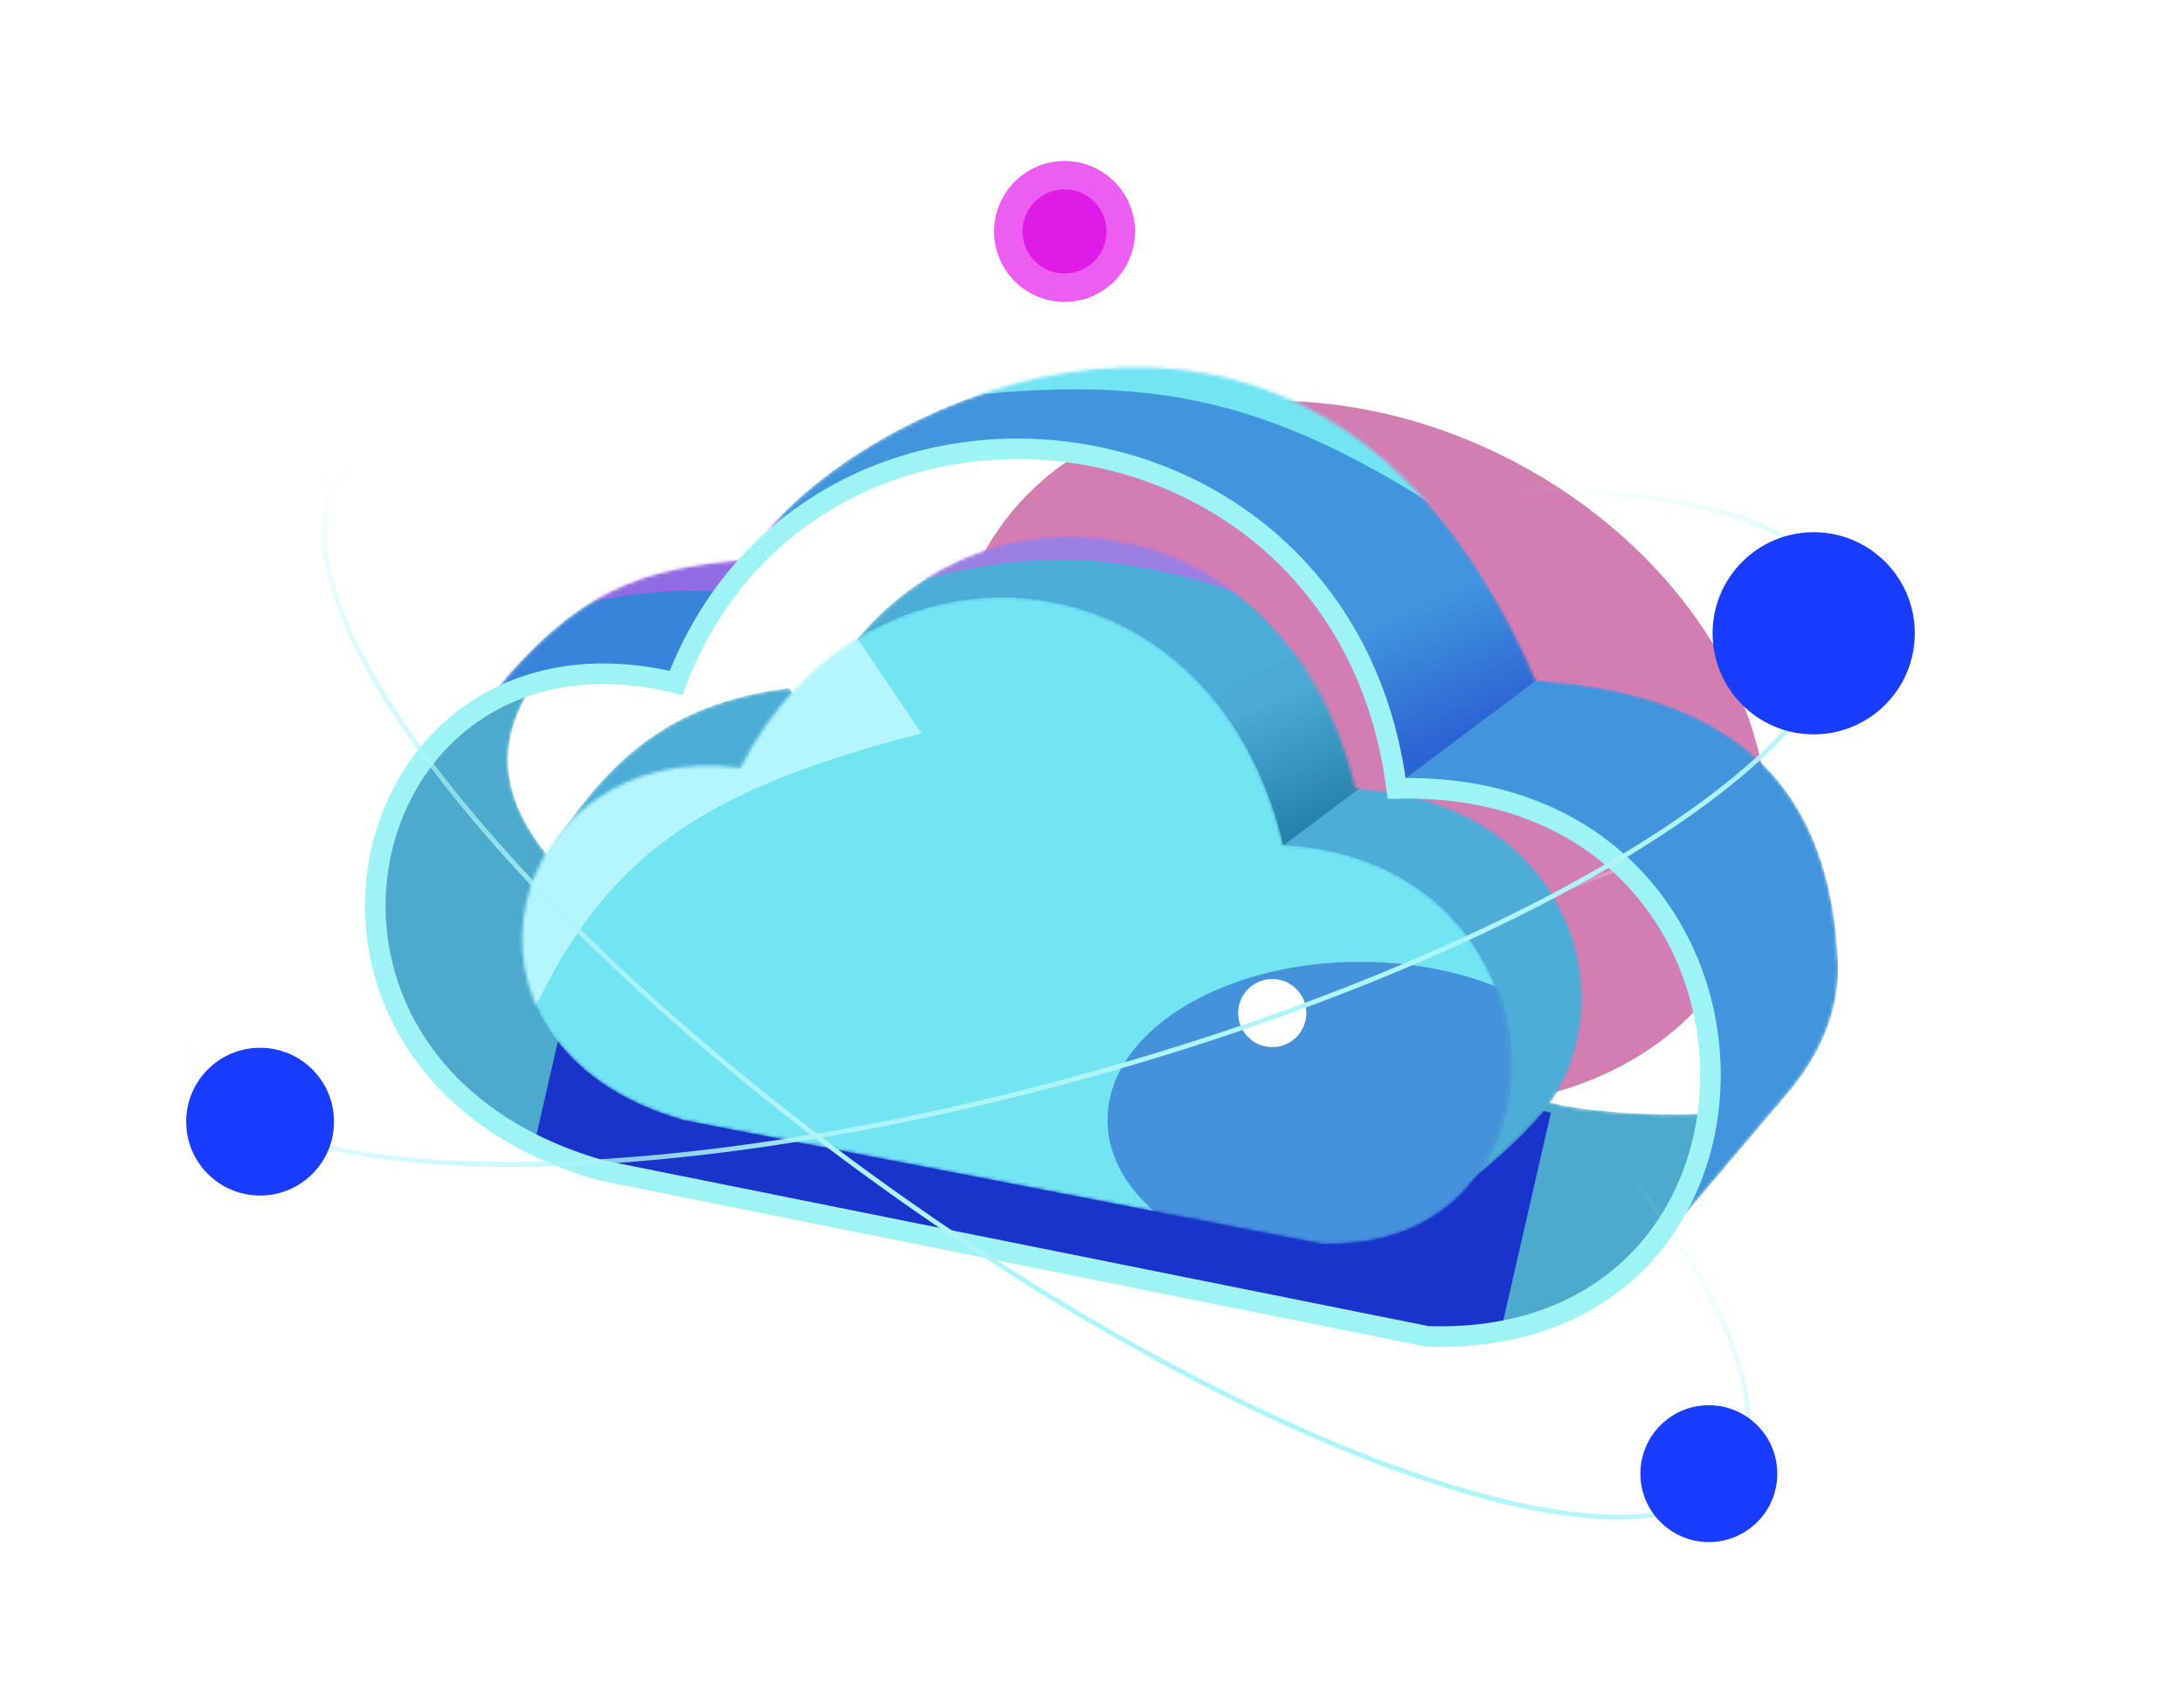
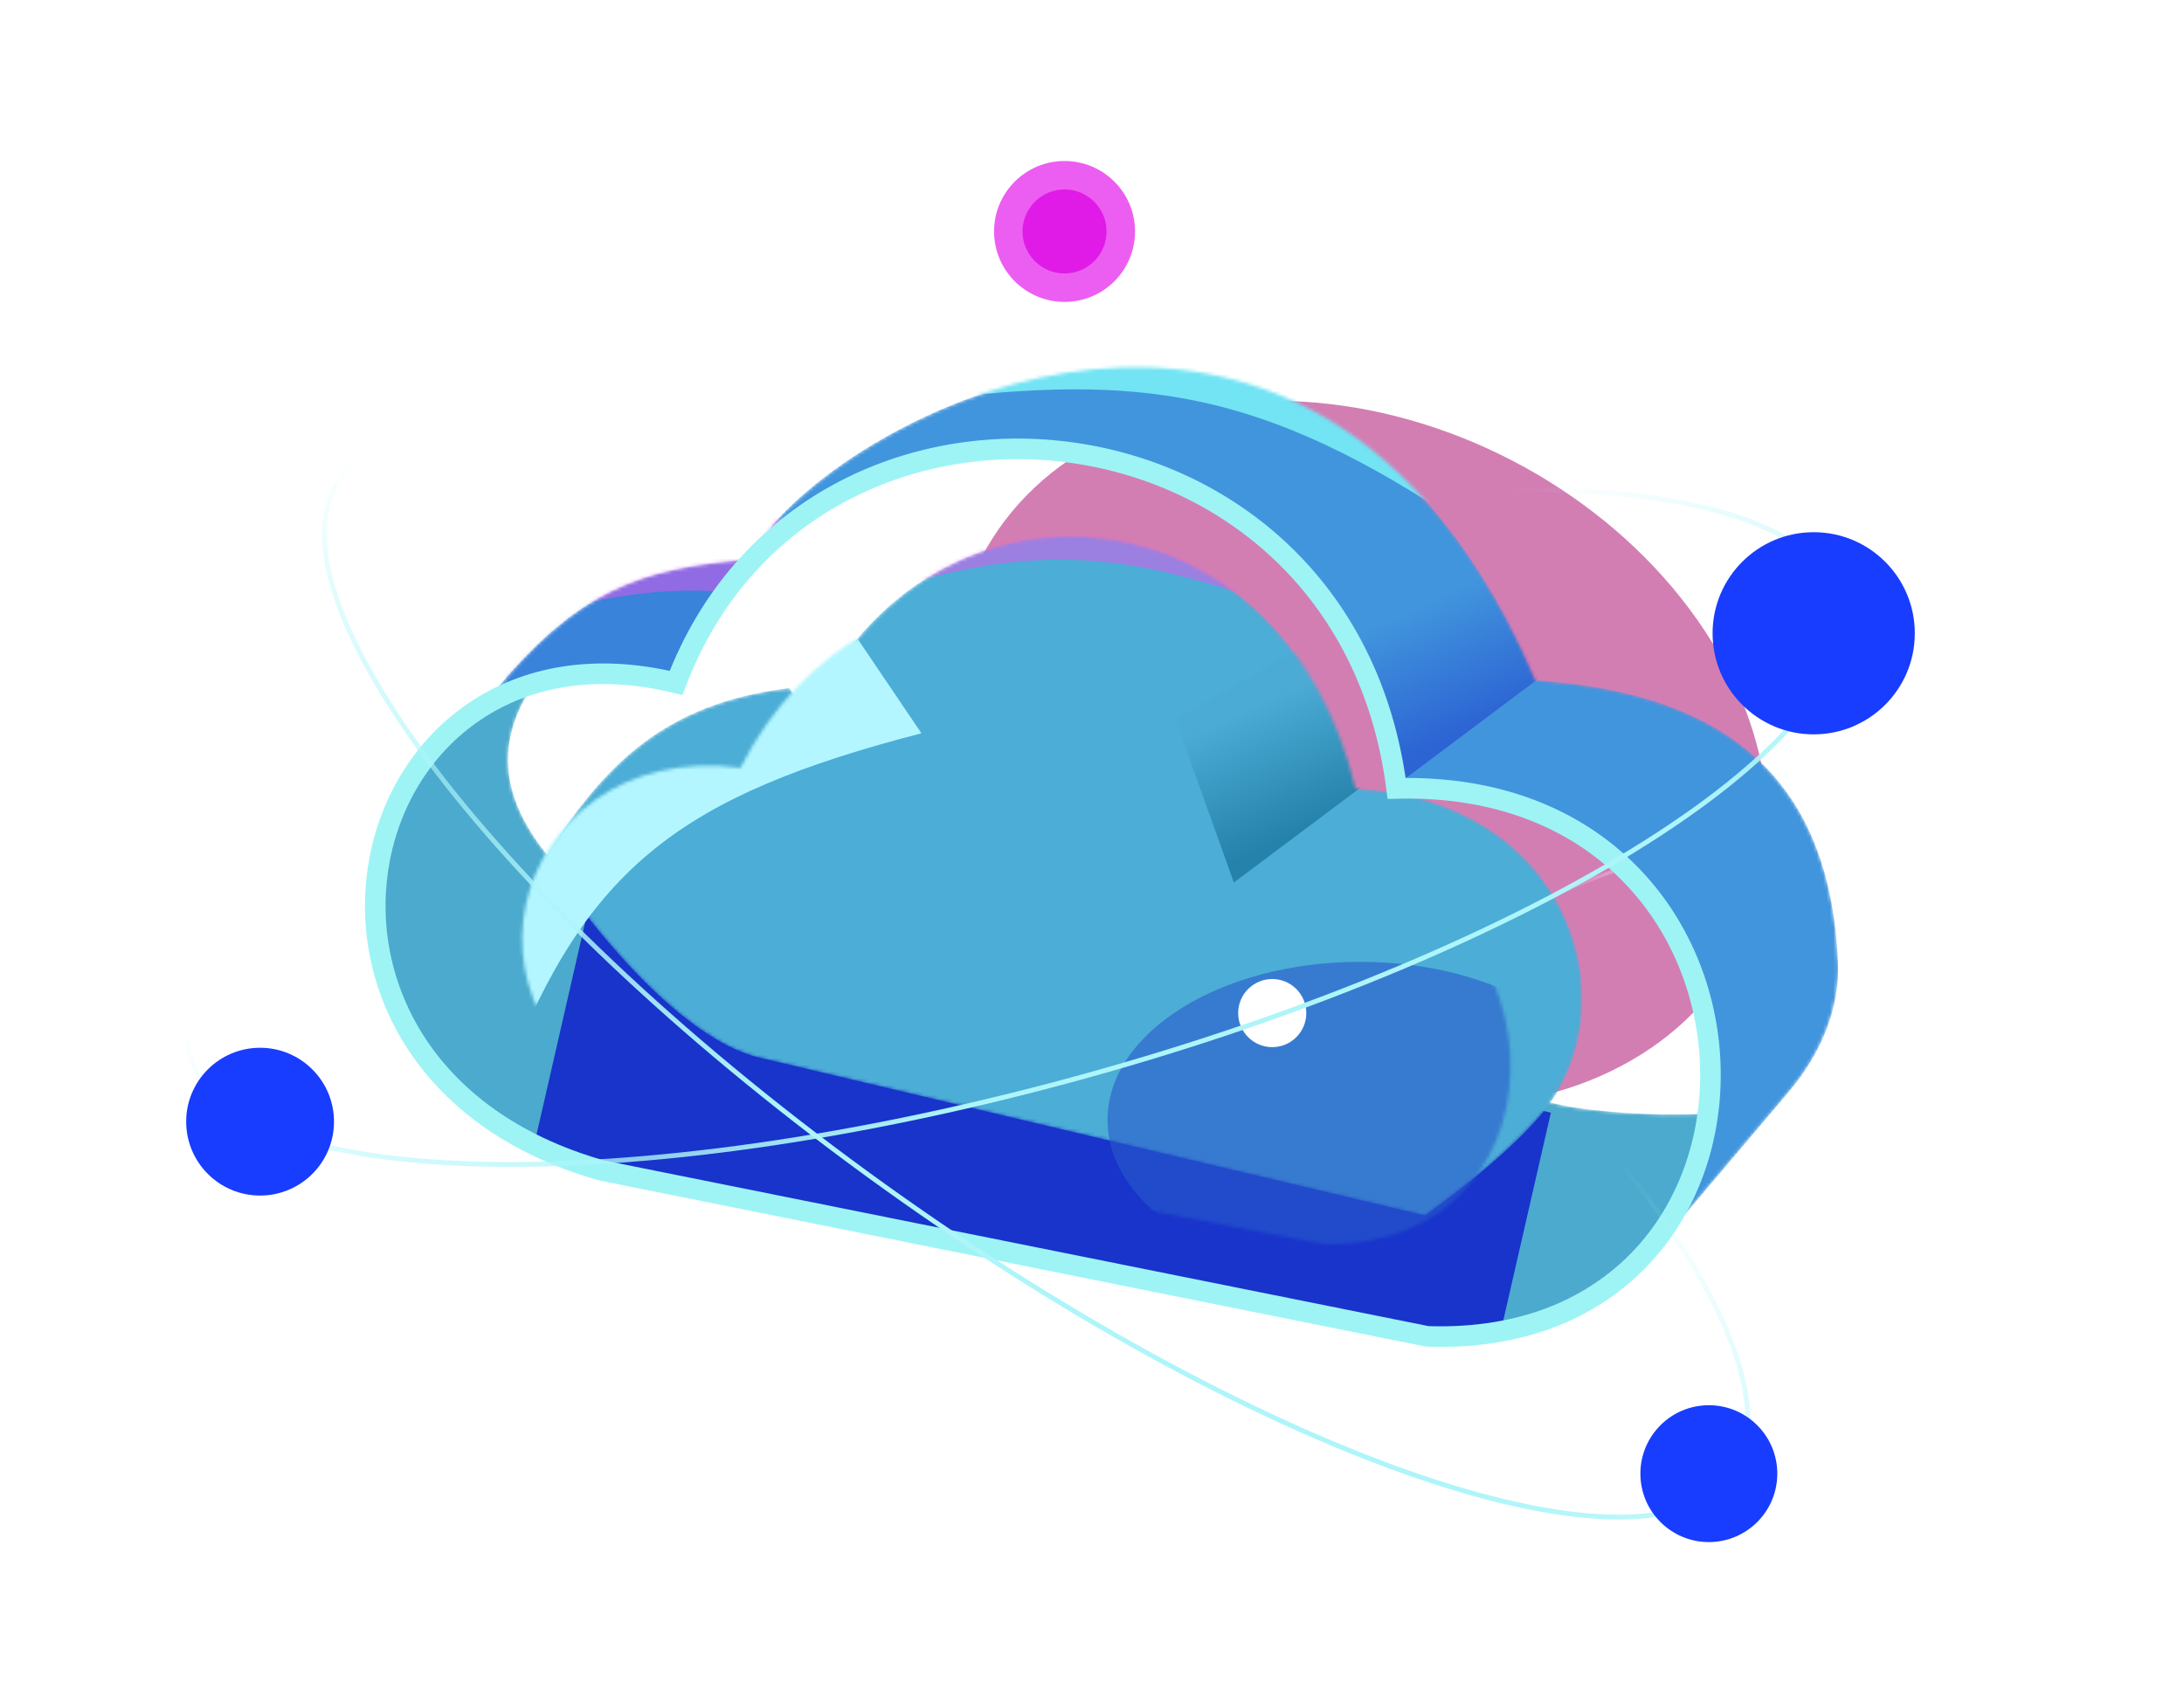
<svg xmlns="http://www.w3.org/2000/svg" width="651" height="508" viewBox="0 0 651 508" fill="none">
  <g clip-path="url(#clip0_317_2575)">
    <g filter="url(#filter0_f_317_2575)">
      <ellipse cx="405.362" cy="224.811" rx="127.111" ry="98.568" transform="rotate(27.452 405.362 224.811)" fill="#B42981" fill-opacity="0.6" />
    </g>
    <path d="M220.48 81.888C301.435 41.922 362.92 68.566 384.44 143.374" stroke="url(#paint0_linear_317_2575)" stroke-width="1.025" />
    <path d="M458.222 269.417C539.177 229.451 600.662 256.095 622.182 330.903" stroke="url(#paint1_linear_317_2575)" stroke-width="1.025" />
    <mask id="mask0_317_2575" style="mask-type:alpha" maskUnits="userSpaceOnUse" x="113" y="205" width="404" height="194">
      <path d="M157.8 205.913C140.925 233.527 155.499 262.675 226.835 302.562C272.337 328.004 456.952 325.573 456.952 325.573C456.952 331.71 511.275 334.53 516.782 330.176C505.053 359.714 480.73 391.54 436.241 398.444L169.306 345.517C97.969 316.369 94.901 230.458 157.8 205.913Z" fill="#4BAACD" />
    </mask>
    <g mask="url(#mask0_317_2575)">
      <path d="M157.8 205.913C140.925 233.527 155.499 262.675 226.835 302.562C272.337 328.004 456.952 325.573 456.952 325.573C456.952 331.71 511.275 334.53 516.782 330.176C505.053 359.714 480.73 391.54 436.241 398.444L169.306 345.517C97.969 316.369 94.901 230.458 157.8 205.913Z" fill="#4BAACD" />
      <g filter="url(#filter1_f_317_2575)">
        <rect x="176.415" y="266.272" width="293.265" height="94.793" transform="rotate(12.898 176.415 266.272)" fill="#1834CA" />
      </g>
    </g>
    <mask id="mask1_317_2575" style="mask-type:alpha" maskUnits="userSpaceOnUse" x="162" y="159" width="310" height="204">
      <path d="M424.735 362.392L225.16 315.054C194.824 306.427 162.402 255.771 162.402 255.771C180.044 228.157 197.686 209.747 235.272 205.145C235.272 205.145 237.275 209 242.943 209.747C280.529 135.344 382.547 144.549 404.025 235.061C468.672 238.491 486.67 300.24 459.253 332.476C447.167 346.686 424.735 362.392 424.735 362.392Z" fill="#4CADD6" />
    </mask>
    <g mask="url(#mask1_317_2575)">
      <path d="M424.735 362.392L225.16 315.054C194.824 306.427 162.402 255.771 162.402 255.771C180.044 228.157 197.686 209.747 235.272 205.145C235.272 205.145 237.275 209 242.943 209.747C280.529 135.344 382.547 144.549 404.025 235.061C468.672 238.491 486.67 300.24 459.253 332.476C447.167 346.686 424.735 362.392 424.735 362.392Z" fill="#4CADD6" />
      <g filter="url(#filter2_f_317_2575)">
        <path d="M256.346 145.351H373.168V178.143C328.942 162.989 303.306 163.235 256.346 178.143V145.351Z" fill="#EA54EF" fill-opacity="0.5" />
      </g>
      <path d="M350.365 214.45L389.817 191.906L408.775 232.382L367.784 263.125L350.365 214.45Z" fill="url(#paint2_linear_317_2575)" />
    </g>
    <mask id="mask2_317_2575" style="mask-type:alpha" maskUnits="userSpaceOnUse" x="155" y="178" width="296" height="193">
      <path d="M394.053 370.828L203.823 334.01C125.583 311.762 150.896 219.715 220.698 228.923C258.284 154.519 361.07 161.423 382.547 251.935C469.225 256.534 472.293 373.126 394.053 370.828Z" fill="#72E4F4" />
    </mask>
    <g mask="url(#mask2_317_2575)">
-       <path d="M394.053 370.828L203.823 334.01C125.583 311.762 150.896 219.715 220.698 228.923C258.284 154.519 361.07 161.423 382.547 251.935C469.225 256.534 472.293 373.126 394.053 370.828Z" fill="#72E4F4" />
      <g filter="url(#filter3_f_317_2575)">
        <ellipse cx="405.447" cy="333.905" rx="75.319" ry="47.139" fill="#295BCB" fill-opacity="0.6" />
      </g>
      <g filter="url(#filter4_f_317_2575)">
        <path d="M108.137 259.25L252.853 186.355L274.655 218.621C203.002 237.207 175.044 258.522 151.177 319.711L108.137 259.25Z" fill="#B3F6FF" />
      </g>
    </g>
    <mask id="mask3_317_2575" style="mask-type:alpha" maskUnits="userSpaceOnUse" x="146" y="109" width="402" height="275">
      <path d="M230.67 156.054C266.721 115.399 395.587 57.103 457.718 202.844C520.248 206.878 545.648 237.433 547.867 286.76C548.508 301.011 542.498 314.561 533.278 325.447L483.798 383.869C545.93 298.726 478.429 231.225 419.366 235.827C393.286 119.235 258.284 95.456 199.988 202.844C179.287 198.263 167.532 199.054 146.294 207.446C172.099 175.891 190.642 169.511 222.999 166.792L230.67 156.054Z" fill="#4195DD" />
    </mask>
    <g mask="url(#mask3_317_2575)">
      <path d="M230.67 156.054C266.721 115.399 395.587 57.103 457.718 202.844C520.248 206.878 545.648 237.433 547.867 286.76C548.508 301.011 542.498 314.561 533.278 325.447L483.798 383.869C545.93 298.726 478.429 231.225 419.366 235.827C393.286 119.235 258.284 95.456 199.988 202.844C179.287 198.263 167.532 199.054 146.294 207.446C172.099 175.891 190.642 169.511 222.999 166.792L230.67 156.054Z" fill="#4195DD" />
      <g filter="url(#filter5_f_317_2575)">
        <path d="M286.213 81.947L426.28 112.988L426.28 149.963C367.196 112.567 330.88 111.917 264.544 120.757L286.213 81.947Z" fill="#72E4F4" />
      </g>
      <g filter="url(#filter6_f_317_2575)">
        <ellipse cx="193.324" cy="189.928" rx="46.626" ry="30.23" fill="#1835CD" fill-opacity="0.19" />
      </g>
      <g filter="url(#filter7_f_317_2575)">
        <path d="M146.698 154.574H263.519V187.366C219.294 172.211 193.658 172.458 146.698 187.366V154.574Z" fill="#EA54EF" fill-opacity="0.5" />
      </g>
      <path d="M400.323 184.292L439.776 161.747L458.733 202.224L417.743 232.966L400.323 184.292Z" fill="url(#paint3_linear_317_2575)" />
    </g>
    <path d="M425.502 398.443L179.281 348.949C70.916 318.145 104.106 179.831 201.522 203.61C241.409 98.524 400.956 114.633 416.298 235.059C537.492 231.991 541.328 402.278 425.502 398.443Z" stroke="#9EF4F5" stroke-width="6.136" />
    <g filter="url(#filter8_f_317_2575)">
      <circle cx="101.517" cy="181.125" r="10.155" fill="white" />
    </g>
    <g filter="url(#filter9_f_317_2575)">
      <circle cx="101.517" cy="181.125" r="6.056" fill="white" />
    </g>
    <g filter="url(#filter10_f_317_2575)">
      <circle cx="379.224" cy="302.046" r="10.155" fill="white" />
    </g>
    <g filter="url(#filter11_f_317_2575)">
      <circle cx="379.224" cy="302.046" r="6.056" fill="white" />
    </g>
    <path d="M516.169 439.653C510.098 448.126 498.599 452.274 482.734 452.318C466.889 452.362 446.856 448.308 423.971 440.576C378.211 425.115 321.21 395.005 263.835 353.896C206.46 312.788 159.619 268.498 130.265 230.139C115.585 210.956 105.304 193.291 100.25 178.274C95.19 163.237 95.42 151.015 101.49 142.542C107.561 134.069 119.06 129.922 134.925 129.878C150.77 129.833 170.803 133.888 193.688 141.619C239.449 157.08 296.449 187.191 353.824 228.299C411.199 269.407 458.04 313.698 487.394 352.056C502.074 371.239 512.355 388.905 517.409 403.922C522.469 418.958 522.239 431.181 516.169 439.653Z" stroke="url(#paint4_linear_317_2575)" stroke-width="1.435" />
    <path d="M548.188 178.691C550.96 188.738 546.955 200.288 537.015 212.653C527.087 225.002 511.339 238.031 490.938 250.966C450.145 276.829 390.892 302.223 322.852 320.993C254.811 339.763 190.92 348.34 142.636 347.05C118.489 346.405 98.287 343.292 83.433 337.78C68.559 332.261 59.199 324.398 56.427 314.35C53.655 304.303 57.66 292.753 67.6 280.388C77.528 268.039 93.276 255.01 113.677 242.075C154.47 216.212 213.723 190.818 281.763 172.048C349.804 153.278 413.695 144.701 461.979 145.991C486.126 146.636 506.328 149.749 521.182 155.261C536.057 160.78 545.417 168.643 548.188 178.691Z" stroke="url(#paint5_linear_317_2575)" stroke-width="1.435" />
    <g filter="url(#filter12_f_317_2575)">
      <circle cx="509.367" cy="439.362" r="20.403" fill="#183DFE" />
    </g>
    <g filter="url(#filter13_f_317_2575)">
      <circle cx="509.367" cy="439.362" r="12.168" fill="#183DFE" />
    </g>
    <g filter="url(#filter14_f_317_2575)">
      <circle cx="540.622" cy="188.811" r="30.139" fill="#183DFE" />
    </g>
    <g filter="url(#filter15_f_317_2575)">
      <circle cx="540.622" cy="188.811" r="17.973" fill="#183DFE" />
    </g>
    <g filter="url(#filter16_f_317_2575)">
      <circle cx="317.318" cy="69.007" r="21.007" fill="#EC5EF1" />
    </g>
    <g filter="url(#filter17_f_317_2575)">
      <circle cx="317.318" cy="69.007" r="12.528" fill="#E01BE7" />
    </g>
    <g filter="url(#filter18_f_317_2575)">
      <circle cx="77.526" cy="334.417" r="22.031" fill="#183DFE" />
    </g>
    <g filter="url(#filter19_f_317_2575)">
      <circle cx="77.527" cy="334.416" r="13.139" fill="#183DFE" />
    </g>
  </g>
  <defs>
    <filter id="filter0_f_317_2575" x="138.209" y="-25.998" width="534.307" height="501.618" filterUnits="userSpaceOnUse" color-interpolation-filters="sRGB">
      <feFlood flood-opacity="0" result="BackgroundImageFix" />
      <feBlend mode="normal" in="SourceGraphic" in2="BackgroundImageFix" result="shape" />
      <feGaussianBlur stdDeviation="72.757" result="effect1_foregroundBlur_317_2575" />
    </filter>
    <filter id="filter1_f_317_2575" x="48.682" y="159.698" width="520.173" height="371.011" filterUnits="userSpaceOnUse" color-interpolation-filters="sRGB">
      <feFlood flood-opacity="0" result="BackgroundImageFix" />
      <feBlend mode="normal" in="SourceGraphic" in2="BackgroundImageFix" result="shape" />
      <feGaussianBlur stdDeviation="53.287" result="effect1_foregroundBlur_317_2575" />
    </filter>
    <filter id="filter2_f_317_2575" x="242" y="131.005" width="145.514" height="61.485" filterUnits="userSpaceOnUse" color-interpolation-filters="sRGB">
      <feFlood flood-opacity="0" result="BackgroundImageFix" />
      <feBlend mode="normal" in="SourceGraphic" in2="BackgroundImageFix" result="shape" />
      <feGaussianBlur stdDeviation="7.173" result="effect1_foregroundBlur_317_2575" />
    </filter>
    <filter id="filter3_f_317_2575" x="192.812" y="149.45" width="425.271" height="368.91" filterUnits="userSpaceOnUse" color-interpolation-filters="sRGB">
      <feFlood flood-opacity="0" result="BackgroundImageFix" />
      <feBlend mode="normal" in="SourceGraphic" in2="BackgroundImageFix" result="shape" />
      <feGaussianBlur stdDeviation="68.658" result="effect1_foregroundBlur_317_2575" />
    </filter>
    <filter id="filter4_f_317_2575" x="73.296" y="151.514" width="236.2" height="203.038" filterUnits="userSpaceOnUse" color-interpolation-filters="sRGB">
      <feFlood flood-opacity="0" result="BackgroundImageFix" />
      <feBlend mode="normal" in="SourceGraphic" in2="BackgroundImageFix" result="shape" />
      <feGaussianBlur stdDeviation="17.421" result="effect1_foregroundBlur_317_2575" />
    </filter>
    <filter id="filter5_f_317_2575" x="239.95" y="57.353" width="210.924" height="117.204" filterUnits="userSpaceOnUse" color-interpolation-filters="sRGB">
      <feFlood flood-opacity="0" result="BackgroundImageFix" />
      <feBlend mode="normal" in="SourceGraphic" in2="BackgroundImageFix" result="shape" />
      <feGaussianBlur stdDeviation="12.297" result="effect1_foregroundBlur_317_2575" />
    </filter>
    <filter id="filter6_f_317_2575" x="111.857" y="124.856" width="162.935" height="130.143" filterUnits="userSpaceOnUse" color-interpolation-filters="sRGB">
      <feFlood flood-opacity="0" result="BackgroundImageFix" />
      <feBlend mode="normal" in="SourceGraphic" in2="BackgroundImageFix" result="shape" />
      <feGaussianBlur stdDeviation="17.421" result="effect1_foregroundBlur_317_2575" />
    </filter>
    <filter id="filter7_f_317_2575" x="132.352" y="140.227" width="145.514" height="61.485" filterUnits="userSpaceOnUse" color-interpolation-filters="sRGB">
      <feFlood flood-opacity="0" result="BackgroundImageFix" />
      <feBlend mode="normal" in="SourceGraphic" in2="BackgroundImageFix" result="shape" />
      <feGaussianBlur stdDeviation="7.173" result="effect1_foregroundBlur_317_2575" />
    </filter>
    <filter id="filter8_f_317_2575" x="66.87" y="146.478" width="69.294" height="69.294" filterUnits="userSpaceOnUse" color-interpolation-filters="sRGB">
      <feFlood flood-opacity="0" result="BackgroundImageFix" />
      <feBlend mode="normal" in="SourceGraphic" in2="BackgroundImageFix" result="shape" />
      <feGaussianBlur stdDeviation="12.246" result="effect1_foregroundBlur_317_2575" />
    </filter>
    <filter id="filter9_f_317_2575" x="88.287" y="167.896" width="26.459" height="26.459" filterUnits="userSpaceOnUse" color-interpolation-filters="sRGB">
      <feFlood flood-opacity="0" result="BackgroundImageFix" />
      <feBlend mode="normal" in="SourceGraphic" in2="BackgroundImageFix" result="shape" />
      <feGaussianBlur stdDeviation="3.587" result="effect1_foregroundBlur_317_2575" />
    </filter>
    <filter id="filter10_f_317_2575" x="344.577" y="267.399" width="69.294" height="69.294" filterUnits="userSpaceOnUse" color-interpolation-filters="sRGB">
      <feFlood flood-opacity="0" result="BackgroundImageFix" />
      <feBlend mode="normal" in="SourceGraphic" in2="BackgroundImageFix" result="shape" />
      <feGaussianBlur stdDeviation="12.246" result="effect1_foregroundBlur_317_2575" />
    </filter>
    <filter id="filter11_f_317_2575" x="365.994" y="288.816" width="26.459" height="26.459" filterUnits="userSpaceOnUse" color-interpolation-filters="sRGB">
      <feFlood flood-opacity="0" result="BackgroundImageFix" />
      <feBlend mode="normal" in="SourceGraphic" in2="BackgroundImageFix" result="shape" />
      <feGaussianBlur stdDeviation="3.587" result="effect1_foregroundBlur_317_2575" />
    </filter>
    <filter id="filter12_f_317_2575" x="439.759" y="369.754" width="139.216" height="139.216" filterUnits="userSpaceOnUse" color-interpolation-filters="sRGB">
      <feFlood flood-opacity="0" result="BackgroundImageFix" />
      <feBlend mode="normal" in="SourceGraphic" in2="BackgroundImageFix" result="shape" />
      <feGaussianBlur stdDeviation="24.603" result="effect1_foregroundBlur_317_2575" />
    </filter>
    <filter id="filter13_f_317_2575" x="482.787" y="412.782" width="53.158" height="53.158" filterUnits="userSpaceOnUse" color-interpolation-filters="sRGB">
      <feFlood flood-opacity="0" result="BackgroundImageFix" />
      <feBlend mode="normal" in="SourceGraphic" in2="BackgroundImageFix" result="shape" />
      <feGaussianBlur stdDeviation="7.206" result="effect1_foregroundBlur_317_2575" />
    </filter>
    <filter id="filter14_f_317_2575" x="437.799" y="85.988" width="205.646" height="205.646" filterUnits="userSpaceOnUse" color-interpolation-filters="sRGB">
      <feFlood flood-opacity="0" result="BackgroundImageFix" />
      <feBlend mode="normal" in="SourceGraphic" in2="BackgroundImageFix" result="shape" />
      <feGaussianBlur stdDeviation="36.342" result="effect1_foregroundBlur_317_2575" />
    </filter>
    <filter id="filter15_f_317_2575" x="501.361" y="149.549" width="78.523" height="78.523" filterUnits="userSpaceOnUse" color-interpolation-filters="sRGB">
      <feFlood flood-opacity="0" result="BackgroundImageFix" />
      <feBlend mode="normal" in="SourceGraphic" in2="BackgroundImageFix" result="shape" />
      <feGaussianBlur stdDeviation="10.644" result="effect1_foregroundBlur_317_2575" />
    </filter>
    <filter id="filter16_f_317_2575" x="245.65" y="-2.661" width="143.336" height="143.336" filterUnits="userSpaceOnUse" color-interpolation-filters="sRGB">
      <feFlood flood-opacity="0" result="BackgroundImageFix" />
      <feBlend mode="normal" in="SourceGraphic" in2="BackgroundImageFix" result="shape" />
      <feGaussianBlur stdDeviation="25.331" result="effect1_foregroundBlur_317_2575" />
    </filter>
    <filter id="filter17_f_317_2575" x="289.952" y="41.641" width="54.732" height="54.732" filterUnits="userSpaceOnUse" color-interpolation-filters="sRGB">
      <feFlood flood-opacity="0" result="BackgroundImageFix" />
      <feBlend mode="normal" in="SourceGraphic" in2="BackgroundImageFix" result="shape" />
      <feGaussianBlur stdDeviation="7.419" result="effect1_foregroundBlur_317_2575" />
    </filter>
    <filter id="filter18_f_317_2575" x="2.362" y="259.253" width="150.328" height="150.328" filterUnits="userSpaceOnUse" color-interpolation-filters="sRGB">
      <feFlood flood-opacity="0" result="BackgroundImageFix" />
      <feBlend mode="normal" in="SourceGraphic" in2="BackgroundImageFix" result="shape" />
      <feGaussianBlur stdDeviation="26.566" result="effect1_foregroundBlur_317_2575" />
    </filter>
    <filter id="filter19_f_317_2575" x="48.826" y="305.715" width="57.402" height="57.402" filterUnits="userSpaceOnUse" color-interpolation-filters="sRGB">
      <feFlood flood-opacity="0" result="BackgroundImageFix" />
      <feBlend mode="normal" in="SourceGraphic" in2="BackgroundImageFix" result="shape" />
      <feGaussianBlur stdDeviation="7.781" result="effect1_foregroundBlur_317_2575" />
    </filter>
    <linearGradient id="paint0_linear_317_2575" x1="220.238" y1="119.702" x2="380.365" y2="130.033" gradientUnits="userSpaceOnUse">
      <stop stop-color="white" stop-opacity="0" />
      <stop offset="0.469" stop-color="white" />
      <stop offset="1" stop-color="white" stop-opacity="0" />
    </linearGradient>
    <linearGradient id="paint1_linear_317_2575" x1="457.979" y1="307.231" x2="618.107" y2="317.562" gradientUnits="userSpaceOnUse">
      <stop stop-color="white" stop-opacity="0" />
      <stop offset="0.469" stop-color="white" />
      <stop offset="1" stop-color="white" stop-opacity="0" />
    </linearGradient>
    <linearGradient id="paint2_linear_317_2575" x1="377.52" y1="208.814" x2="393.999" y2="245.13" gradientUnits="userSpaceOnUse">
      <stop stop-color="#4BABD4" />
      <stop offset="1" stop-color="#2582AA" />
    </linearGradient>
    <linearGradient id="paint3_linear_317_2575" x1="427.479" y1="178.656" x2="443.957" y2="214.972" gradientUnits="userSpaceOnUse">
      <stop stop-color="#1834CA" stop-opacity="0" />
      <stop offset="1" stop-color="#1834CA" stop-opacity="0.51" />
    </linearGradient>
    <linearGradient id="paint4_linear_317_2575" x1="374.554" y1="409.788" x2="427.305" y2="313.977" gradientUnits="userSpaceOnUse">
      <stop stop-color="#AEF5FA" />
      <stop offset="1" stop-color="#AEF5FA" stop-opacity="0" />
    </linearGradient>
    <linearGradient id="paint5_linear_317_2575" x1="435.927" y1="270.035" x2="394.588" y2="168.776" gradientUnits="userSpaceOnUse">
      <stop stop-color="#AEF5FA" />
      <stop offset="1" stop-color="#AEF5FA" stop-opacity="0" />
    </linearGradient>
    <clipPath id="clip0_317_2575">
      <rect width="651" height="508" fill="white" />
    </clipPath>
  </defs>
</svg>